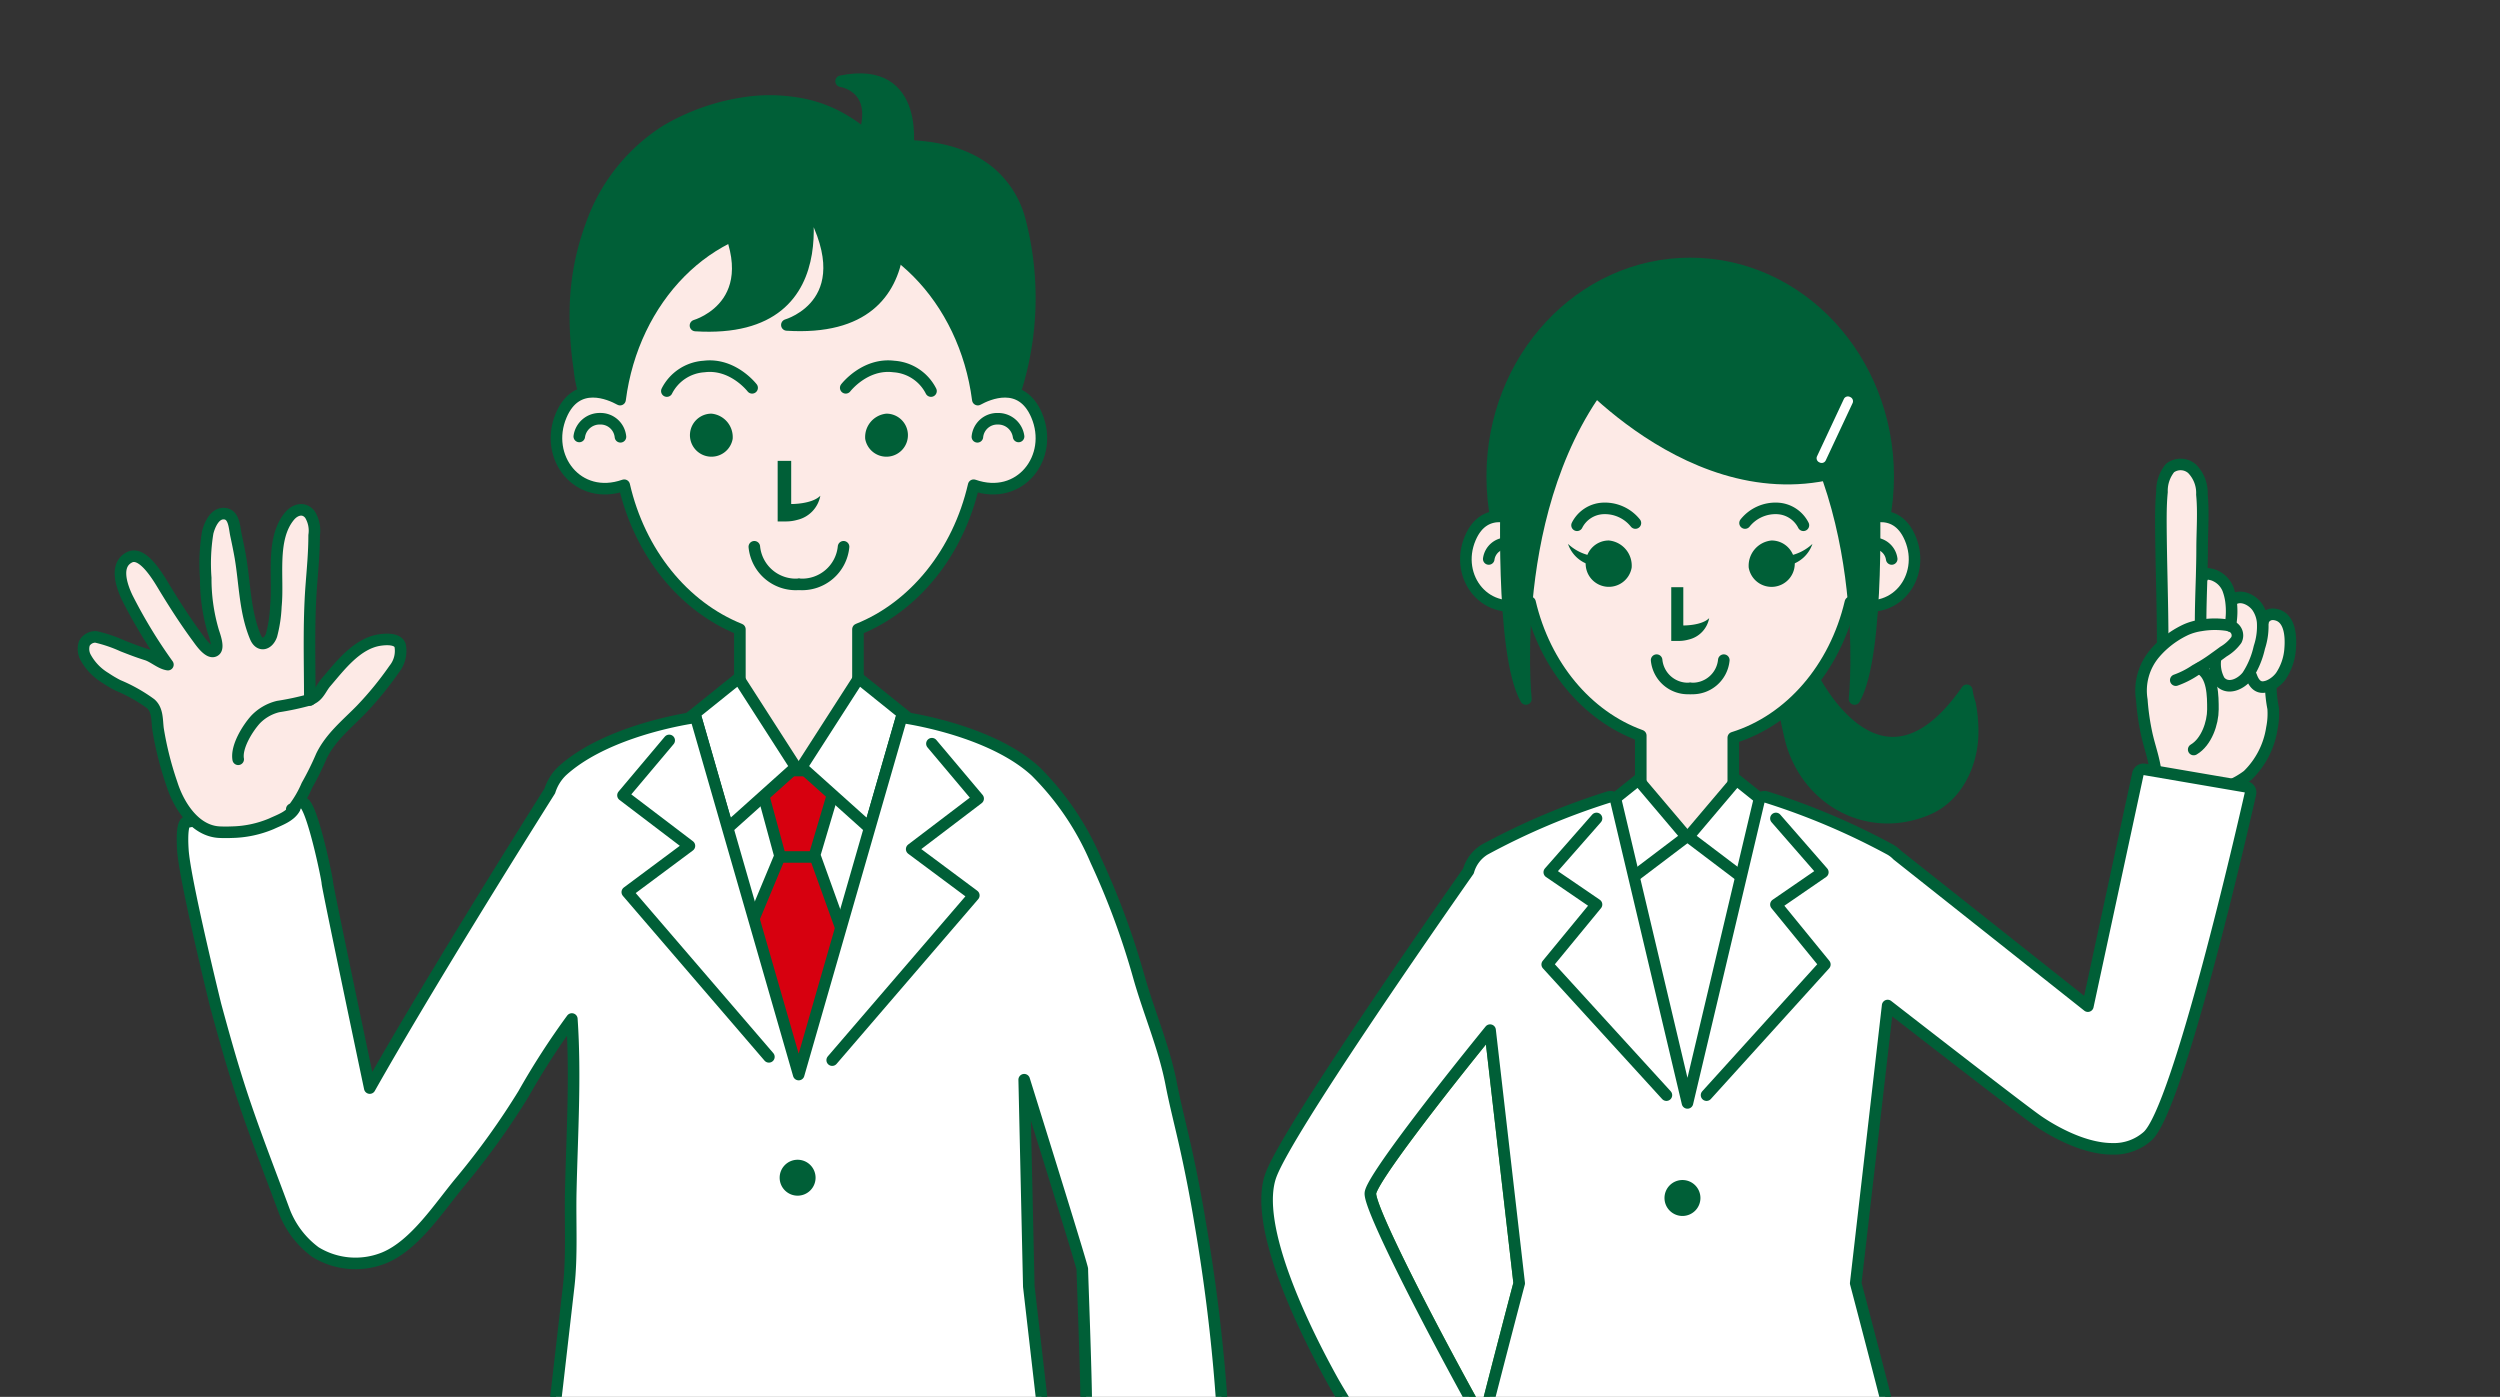
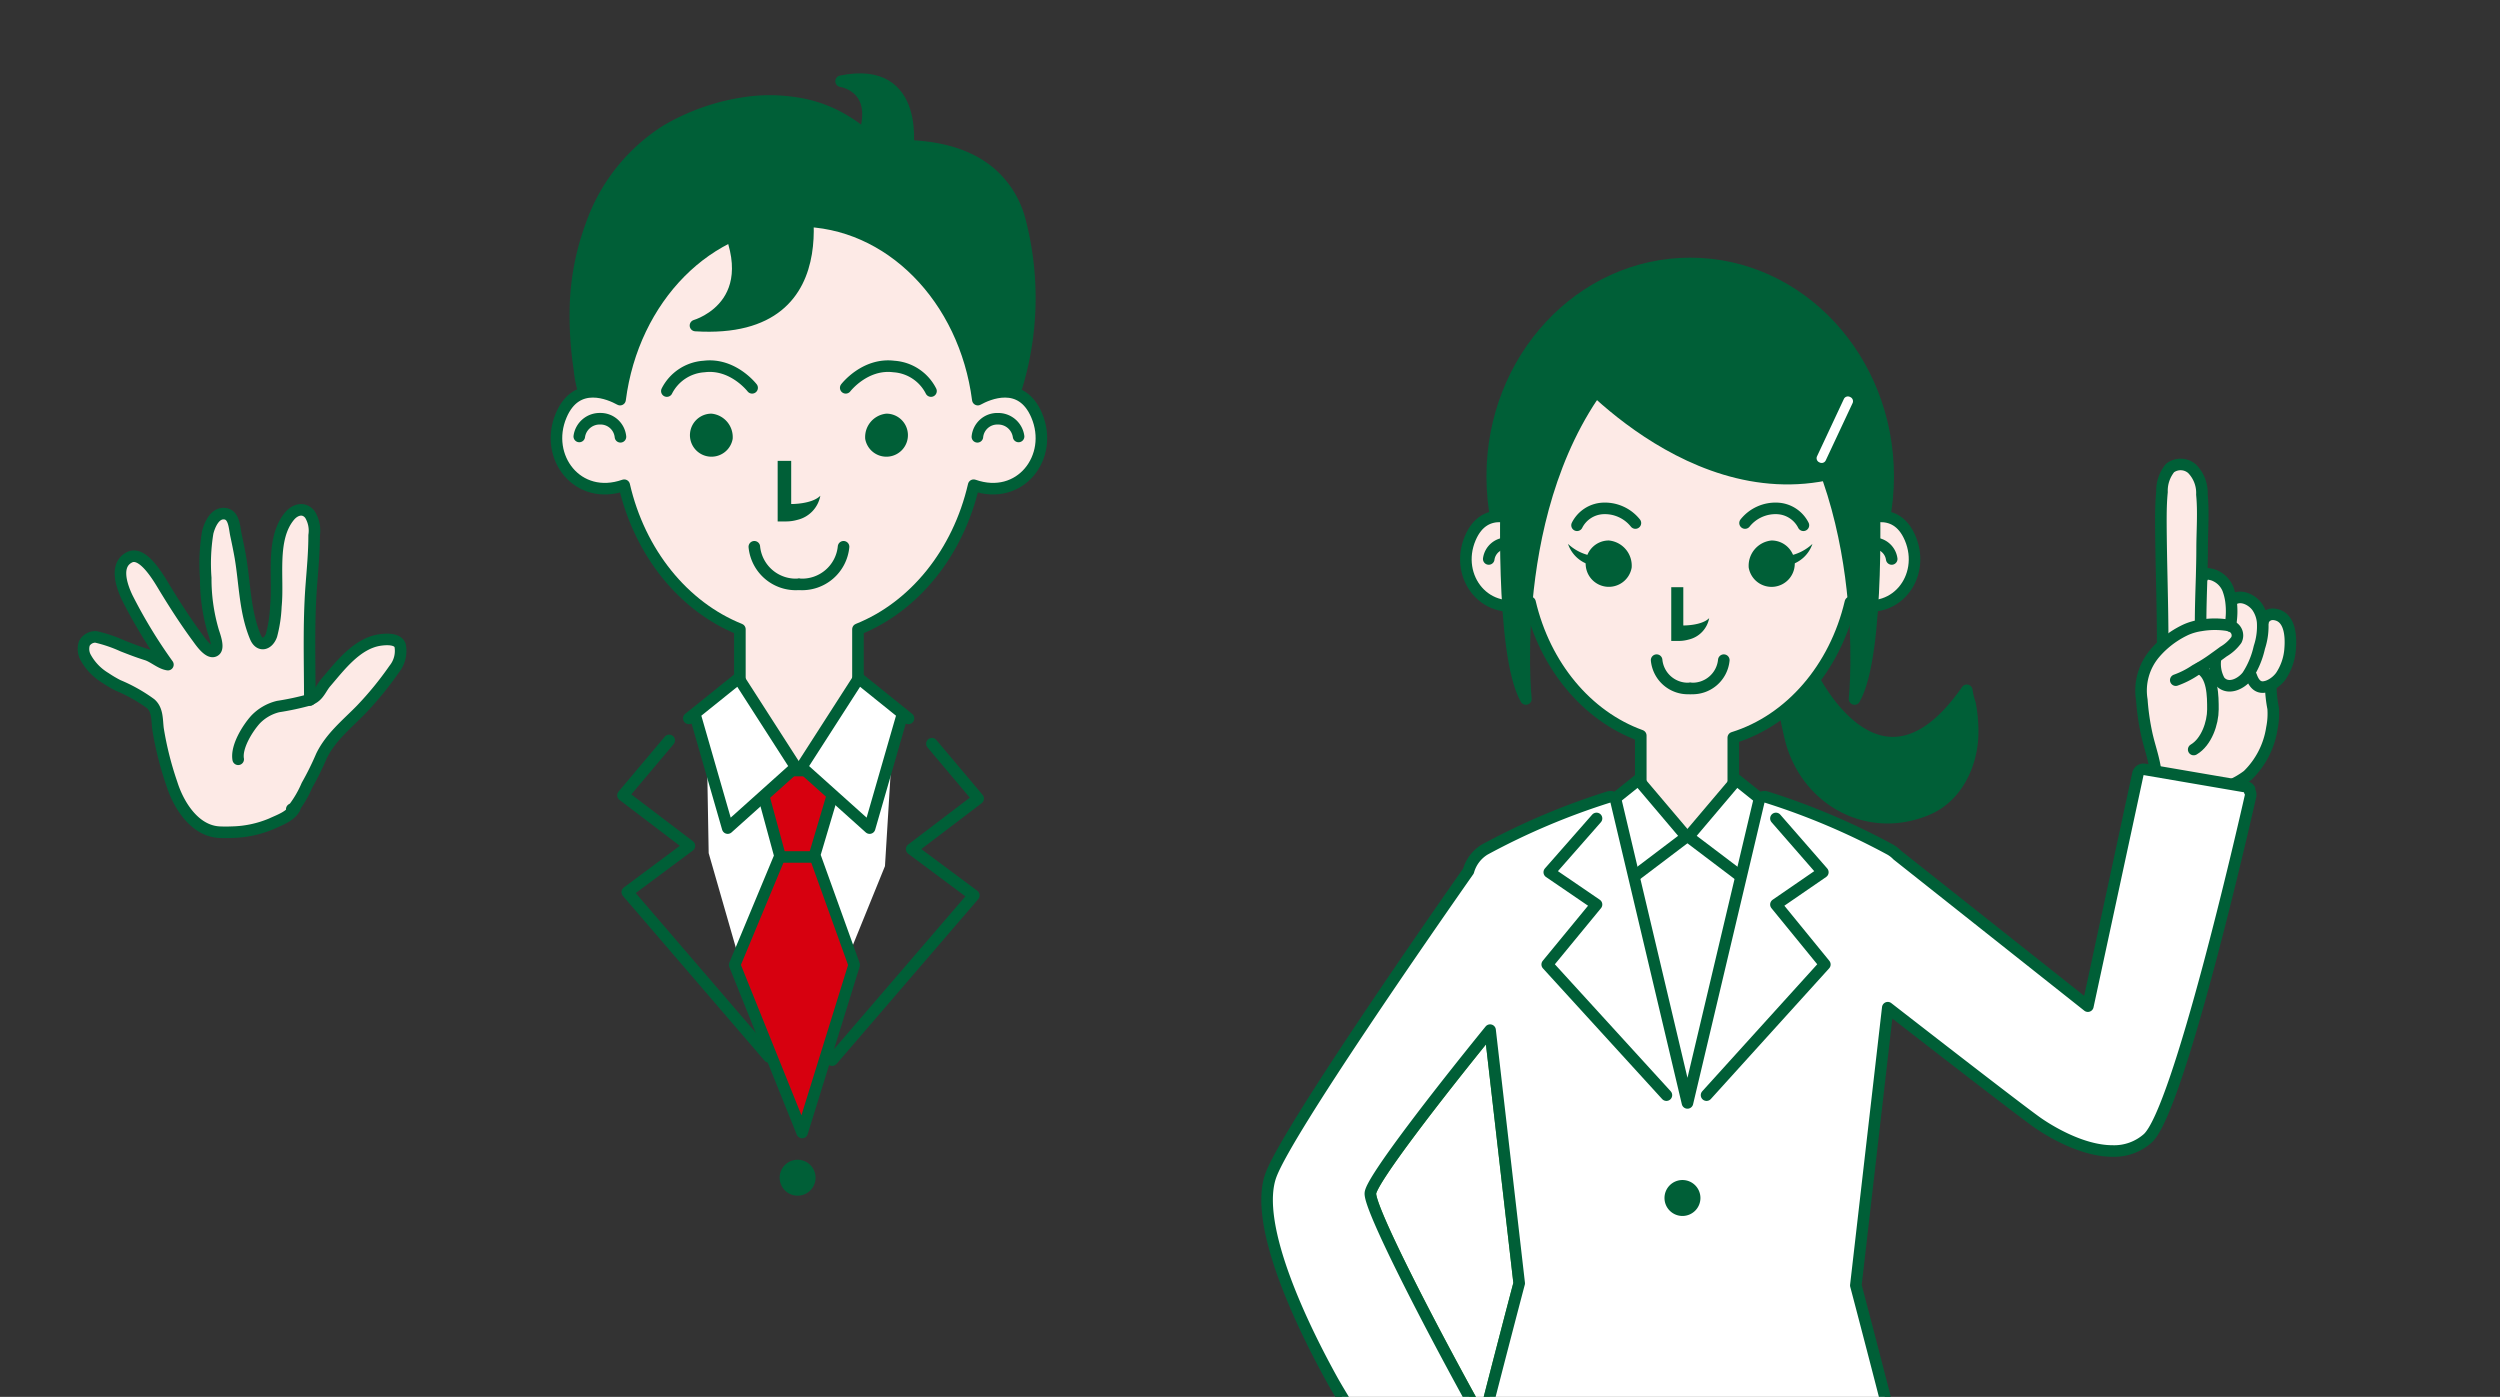
<svg xmlns="http://www.w3.org/2000/svg" width="277.02" height="154.781" viewBox="0 0 277.02 154.781">
  <rect x="0" y="0" width="277.02" height="154.781" fill="#333333" stroke="none" />
  <defs>
    <clipPath id="clip-path">
      <rect id="長方形_39" data-name="長方形 39" width="277.02" height="154.781" transform="translate(-8.608 -8.133)" fill="none" />
    </clipPath>
  </defs>
  <g id="レイヤー_2" data-name="レイヤー 2" transform="translate(8.608 8.133)">
    <g id="レイヤー_1" data-name="レイヤー 1">
      <g id="グループ_11" data-name="グループ 11" clip-path="url(#clip-path)">
        <path id="パス_750" data-name="パス 750" d="M55.162,287.524l-2.733,11.212s-.689,2.05-1.994,1.665L27.992,293.76s-1.78-.471-1.4-1.751,1.78-4.593,8.138-5.773a47.6,47.6,0,0,1,10.007-.991Z" transform="translate(-8.608 -8.133)" fill="#005f37" stroke="#005f37" stroke-linecap="round" stroke-linejoin="round" stroke-width="1.281" />
        <line id="線_78" data-name="線 78" x2="23.04" y2="6.818" transform="translate(19.764 282.401)" fill="none" stroke="#fff" stroke-linecap="round" stroke-linejoin="round" stroke-width="1.281" />
        <path id="パス_751" data-name="パス 751" d="M93.585,288.034l-.563,11.53s.082,2.16,1.443,2.16h23.4s1.841.053,1.841-1.282-.4-4.91-6.166-7.845a47.483,47.483,0,0,0-9.311-3.79Z" transform="translate(-8.608 -8.133)" fill="#005f37" stroke="#005f37" stroke-linecap="round" stroke-linejoin="round" stroke-width="1.281" />
        <line id="線_79" data-name="線 79" x1="24.028" transform="translate(85.784 290.389)" fill="none" stroke="#fff" stroke-linecap="round" stroke-linejoin="round" stroke-width="1.281" />
        <path id="パス_752" data-name="パス 752" d="M64.757,174.27,43.621,285.07s5.339,3.842,11.53,3.628l29.888-99.912h6.277l1.5,100.589s7.811,2.74,15.071.178L113.1,176.4Z" transform="translate(-8.608 -8.133)" fill="#d5e7b3" stroke="#005f37" stroke-linecap="round" stroke-linejoin="round" stroke-width="1.281" />
        <path id="パス_753" data-name="パス 753" d="M122.132,177.9l-.1.052a1.452,1.452,0,0,0-.364.288" transform="translate(-8.608 -8.133)" fill="none" stroke="#399b38" stroke-linecap="round" stroke-linejoin="round" stroke-width="1.281" />
        <path id="パス_754" data-name="パス 754" d="M125.508,197.737a6.23,6.23,0,0,1-1.52.813c-.518.18-1.555.48-2.03.057-.777-.691.585-2,.976-2.541,1.024-1.41,2.477-3.185,2.669-4.984a6.23,6.23,0,0,0-.11-2.018,9.111,9.111,0,0,0-.516-2.036c-.328-.659-1.251-1.473-1.776-.7-.871,1.262-.187,2.862.281,4.131a4.1,4.1,0,0,1,.147,1.858c-.23,1.607-1.787,1.075-2.508.184a11.191,11.191,0,0,1-2.083-6.808,11.328,11.328,0,0,1,.431-3.587,12.367,12.367,0,0,1,2.175-3.842l.021-.019c.119-.1.241-.2.364-.288a7.282,7.282,0,0,1,2.433-1.326,11.529,11.529,0,0,1,1.761-.32,15.188,15.188,0,0,1,2.423-.077,3.207,3.207,0,0,1,1.951.544,6.136,6.136,0,0,1,1.357,2.114,19.05,19.05,0,0,1,1.974,8.012,15.4,15.4,0,0,1-3.509,9.473,11.085,11.085,0,0,1-1.43,1.557A3.774,3.774,0,0,1,126.544,199c-.486-.014-1.717-.513-.967-1.16Z" transform="translate(-8.608 -8.133)" fill="#fdeae6" stroke="#277c33" stroke-miterlimit="10" stroke-width="0.64" />
        <path id="パス_755" data-name="パス 755" d="M121.644,178.26a12.367,12.367,0,0,0-2.175,3.842,11.328,11.328,0,0,0-.431,3.587,11.191,11.191,0,0,0,2.083,6.808c.721.891,2.278,1.423,2.508-.184a4.1,4.1,0,0,0-.147-1.858c-.468-1.269-1.152-2.869-.281-4.131.525-.769,1.448.045,1.776.7a9.111,9.111,0,0,1,.516,2.036,6.23,6.23,0,0,1,.11,2.018c-.192,1.8-1.645,3.574-2.669,4.984-.391.538-1.753,1.85-.976,2.541.475.423,1.512.123,2.03-.057a6.231,6.231,0,0,0,1.52-.813,7.187,7.187,0,0,0,1.914-2.05,9.849,9.849,0,0,0,1.145-2.806c.211-.96.148-1.965.4-2.92" transform="translate(-8.608 -8.133)" fill="none" stroke="#005f37" stroke-linecap="round" stroke-linejoin="round" stroke-width="1.281" />
        <path id="パス_756" data-name="パス 756" d="M125.577,197.833c-.75.647.481,1.146.967,1.16a3.774,3.774,0,0,0,2.445-1.063,11.083,11.083,0,0,0,1.43-1.557,15.4,15.4,0,0,0,3.509-9.473,19.05,19.05,0,0,0-1.974-8.012,6.136,6.136,0,0,0-1.357-2.114,3.207,3.207,0,0,0-1.951-.544,15.188,15.188,0,0,0-2.423.077,11.531,11.531,0,0,0-1.761.32,7.283,7.283,0,0,0-2.433,1.326c-.123.089-.245.192-.364.288l-.021.019c-.005,0-.012.006-.02.013" transform="translate(-8.608 -8.133)" fill="none" stroke="#005f37" stroke-linecap="round" stroke-linejoin="round" stroke-width="1.281" />
        <path id="パス_757" data-name="パス 757" d="M69.76,77.272H90.1L89.454,87.84l-6.246,15.371-8.966-1.761L69.919,86.4Z" fill="#fff" />
        <path id="パス_758" data-name="パス 758" d="M75.151,76.9h9.393L81.66,86.613l4.379,12.168-5.764,18.574L72.8,98.781,77.82,86.719Z" fill="#d7000f" stroke="#005f37" stroke-linecap="round" stroke-linejoin="round" stroke-width="1.281" />
        <line id="線_80" data-name="線 80" x2="3.604" transform="translate(77.845 86.825)" fill="none" stroke="#005f37" stroke-linecap="round" stroke-linejoin="round" stroke-width="1.281" />
        <path id="パス_759" data-name="パス 759" d="M64.757,43.615a13.121,13.121,0,0,1-.557-2.748,38.471,38.471,0,0,1-.432-6.881A28.107,28.107,0,0,1,65.5,24.993a20.325,20.325,0,0,1,8.36-10.547,24.1,24.1,0,0,1,8.914-3.083,18.284,18.284,0,0,1,5.27.032,14.507,14.507,0,0,1,5.079,1.686c1.256.716,2.867,1.716,3.446,3.093,4.487-.19,9.561-.094,13.194,2.991a10.437,10.437,0,0,1,3.244,5.236,33.963,33.963,0,0,1-.962,20.281Z" transform="translate(-8.608 -8.133)" fill="#005f37" stroke="#005f37" stroke-linecap="round" stroke-linejoin="round" stroke-width="1.281" />
        <path id="パス_760" data-name="パス 760" d="M114.874,46.032c-1.706-4.028-5.407-2.37-6.525-1.75-1.443-11.2-9.765-19.8-19.822-19.8s-18.377,8.594-19.818,19.8c-1.118-.62-4.821-2.278-6.527,1.75-1.946,4.587,1.81,9.554,6.987,7.732,1.72,7.475,6.566,13.461,12.817,15.965V85.385H95.068V69.729c6.251-2.5,11.1-8.49,12.822-15.965C113.064,55.586,116.821,50.619,114.874,46.032Z" transform="translate(-8.608 -8.133)" fill="#fdeae6" stroke="#005f37" stroke-linecap="round" stroke-linejoin="round" stroke-width="1.281" />
        <path id="パス_761" data-name="パス 761" d="M90.9,54.931c-.933.949-3.229.919-3.229.919V51.066h-1.5V57.78h.882a4.586,4.586,0,0,0,1.3-.175A3.375,3.375,0,0,0,90.9,54.931Z" transform="translate(-8.608 -8.133)" fill="#005f37" />
        <path id="パス_762" data-name="パス 762" d="M64.189,48.363A2.28,2.28,0,0,1,66.5,46.4a2.214,2.214,0,0,1,2.251,2" transform="translate(-8.608 -8.133)" fill="none" stroke="#005f37" stroke-linecap="round" stroke-linejoin="round" stroke-width="1.281" />
        <path id="パス_763" data-name="パス 763" d="M81.185,48.636a2.385,2.385,0,1,1-2.349-2.8,2.606,2.606,0,0,1,2.349,2.8Z" transform="translate(-8.608 -8.133)" fill="#005f37" />
        <path id="パス_764" data-name="パス 764" d="M83.34,42.973s-2.12-2.761-5.323-2.362a4.98,4.98,0,0,0-4.124,2.722" transform="translate(-8.608 -8.133)" fill="none" stroke="#005f37" stroke-linecap="round" stroke-linejoin="round" stroke-width="1.281" />
        <path id="パス_765" data-name="パス 765" d="M112.866,48.363a2.278,2.278,0,0,0-2.312-1.961,2.211,2.211,0,0,0-2.251,2" transform="translate(-8.608 -8.133)" fill="none" stroke="#005f37" stroke-linecap="round" stroke-linejoin="round" stroke-width="1.281" />
        <path id="パス_766" data-name="パス 766" d="M95.872,48.636a2.385,2.385,0,1,0,2.35-2.8A2.607,2.607,0,0,0,95.872,48.636Z" transform="translate(-8.608 -8.133)" fill="#005f37" />
        <path id="パス_767" data-name="パス 767" d="M93.714,42.973s2.122-2.761,5.324-2.362a4.98,4.98,0,0,1,4.124,2.722" transform="translate(-8.608 -8.133)" fill="none" stroke="#005f37" stroke-linecap="round" stroke-linejoin="round" stroke-width="1.281" />
        <path id="パス_768" data-name="パス 768" d="M83.586,60.587a4.614,4.614,0,0,0,4.883,4.162" transform="translate(-8.608 -8.133)" fill="none" stroke="#005f37" stroke-linecap="round" stroke-linejoin="round" stroke-width="1.281" />
        <path id="パス_769" data-name="パス 769" d="M93.473,60.587a4.615,4.615,0,0,1-4.883,4.162" transform="translate(-8.608 -8.133)" fill="none" stroke="#005f37" stroke-linecap="round" stroke-linejoin="round" stroke-width="1.281" />
        <path id="パス_770" data-name="パス 770" d="M77.063,36.072s8.972-2.543,2.086-13.908L88.6,19.221S94.4,37.152,77.063,36.072Z" transform="translate(-8.608 -8.133)" fill="#005f37" stroke="#005f37" stroke-linecap="round" stroke-linejoin="round" stroke-width="1.281" />
-         <path id="パス_771" data-name="パス 771" d="M87.19,36.008s8.972-2.544,2.082-13.908l9.445-2.944S104.518,37.086,87.19,36.008Z" transform="translate(-8.608 -8.133)" fill="#005f37" stroke="#005f37" stroke-linecap="round" stroke-linejoin="round" stroke-width="1.281" />
        <path id="パス_772" data-name="パス 772" d="M93.2,9s4.914.677,2.127,7.17l5.19.851S102.245,7.156,93.2,9Z" transform="translate(-8.608 -8.133)" fill="#005f37" stroke="#005f37" stroke-linecap="round" stroke-linejoin="round" stroke-width="1.281" />
        <path id="パス_773" data-name="パス 773" d="M80.634,91.76,88.171,85,81.85,75.157,76.325,79.6c.489-.083.772-.121.772-.121Z" transform="translate(-8.608 -8.133)" fill="#fff" stroke="#005f37" stroke-linecap="round" stroke-linejoin="round" stroke-width="1.281" />
        <path id="パス_774" data-name="パス 774" d="M100.671,79.6l-5.522-4.445L88.823,85l7.537,6.76L99.9,79.481S100.183,79.519,100.671,79.6Z" transform="translate(-8.608 -8.133)" fill="#fff" stroke="#005f37" stroke-linecap="round" stroke-linejoin="round" stroke-width="1.281" />
-         <path id="パス_775" data-name="パス 775" d="M120.371,156.07c0,3.682.535,22.84.535,22.844,0-.093,12.025-.643,13.144-.717,1.746-.118,1.324-1.53,1.518-3.006a58.991,58.991,0,0,0,.3-7.615,198.015,198.015,0,0,0-2.886-32.082q-.753-4.584-1.789-9.122c-.484-2.107-1-4.142-1.407-6.229-.77-4.023-2.441-7.867-3.561-11.792a85.06,85.06,0,0,0-4.787-12.988,31.02,31.02,0,0,0-6.7-9.905c-4.254-3.9-11.668-5.444-14.062-5.856-.488-.083-.774-.121-.774-.121L96.36,91.76,88.5,119.069,80.634,91.76,77.1,79.481s-.283.038-.772.121c-2.393.412-9.808,1.957-14.064,5.856a5.224,5.224,0,0,0-1.339,2.175C57.3,93.388,47.2,109.546,40.973,120.566c0,0-4.7-22.31-4.7-22.736s-1.709-8.647-2.67-8.861-.212-.319-1.919,0S20.694,91.1,20.694,91.1s-.64-.212-.428,3.1,3.627,17.185,3.627,17.185c.782,2.879,1.584,5.77,2.487,8.612,1.525,4.809,3.356,9.429,5.1,14.148a10.106,10.106,0,0,0,3.479,4.6,8.466,8.466,0,0,0,7.634.621c3.448-1.43,6.168-5.742,8.5-8.516A83.446,83.446,0,0,0,58,121.226a84.078,84.078,0,0,1,5.365-8.312c.434,6.313.021,12.818-.12,19.146-.076,3.451.16,7.075-.234,10.507q-.625,5.451-1.252,10.9c-.836,7.292-1.843,14.564-2.951,21.82-1.088,7.129-2.248,14.251-3.55,21.344q-.834,4.533-1.725,9.056a60.948,60.948,0,0,0-1.432,8.37c-.057,1.159.257,1.283,1.365,1.685.974.355,2.089.63,3.129.893,8.24,2.073,16.707,3.254,25.046,4.837.518.1,1.032.066,1.55.14a10.252,10.252,0,0,0,1.546.1c.57-.006.659-.019.906-.529a11.331,11.331,0,0,0,.7-1.932c.406-1.516.992-3.067,1.292-4.6a19.8,19.8,0,0,0,.783-4c.242.976.274,1.974.5,2.942.271,1.169.757,2.341.97,3.5.275,1.514.081,3.043.5,4.559.255.919.609.75,1.521.75,1.073,0,2.138.051,3.208.051,1.255,0,2.48.071,3.736.066q2.313-.011,4.62-.033c4.006-.033,8.141.358,12.13-.024a22.469,22.469,0,0,0,4.413-.808c1.312-.431,1.108-.294,1.343-1.61.634-3.542.136-7.12-.222-10.66-.574-5.684-.832-11.4-1.577-17.064-.337-2.557-.454-5.175-.928-7.648-.122-.643-.286-1.295-.461-1.952a2.217,2.217,0,0,0,.207-2.057L114,142.555l-.511-22.914c1.918,6.146,6.443,20.678,6.443,20.991C119.92,141.045,120.371,152.387,120.371,156.07Z" transform="translate(-8.608 -8.133)" fill="#fff" stroke="#005f37" stroke-linecap="round" stroke-linejoin="round" stroke-width="1.281" />
        <path id="パス_776" data-name="パス 776" d="M14.1,66.21c-.621-1.312-1.41-3.6.243-4.451,1.529-.8,3.317,2.426,3.958,3.478,1.171,1.921,2.345,3.727,3.643,5.488.249.339,1.288,1.876,1.909,1.351.444-.37-.108-1.768-.231-2.184a20.514,20.514,0,0,1-.818-5.853A21.041,21.041,0,0,1,23.022,59c.214-.826.772-2.176,1.865-2.08,1.051.1,1.084,1.473,1.256,2.331.174.833.346,1.665.5,2.511.5,2.945.492,6.039,1.666,8.832.464,1.108,1.408.833,1.781-.2a14.755,14.755,0,0,0,.484-3.217c.326-3.143-.6-7.467,1.525-10,.616-.731,1.6-1.006,2.253-.16a3.412,3.412,0,0,1,.463,2.3c0,1.9-.18,3.761-.321,5.63-.307,4.156-.16,8.4-.16,12.592a2.66,2.66,0,0,0,.467-.249c.6-.4.853-1.122,1.3-1.641,1.571-1.825,3.429-4.336,5.986-4.726.742-.108,1.985-.174,2.26.6a3.214,3.214,0,0,1-.648,2.613,37.117,37.117,0,0,1-3.675,4.5c-1.561,1.6-3.369,3.036-4.387,5.124a32.457,32.457,0,0,1-1.62,3.273,11.763,11.763,0,0,1-1.4,2.44l.05.1c-.511.909-1.676,1.293-2.566,1.709a11.9,11.9,0,0,1-4.4.936c-.442.019-.91.019-1.353,0-2.753-.123-4.547-3-5.3-5.386a36.3,36.3,0,0,1-1.524-6.06c-.126-.993-.026-2.1-.819-2.792a17.432,17.432,0,0,0-3.614-2.03,13.5,13.5,0,0,1-1.4-.827A6.032,6.032,0,0,1,9.474,72.8a1.963,1.963,0,0,1-.109-1.511,1.411,1.411,0,0,1,1.267-.712,15.582,15.582,0,0,1,2.993,1.018c.879.34,1.714.667,2.607.943.8.248,1.567,1,2.386,1.114A55.872,55.872,0,0,1,14.1,66.21Z" transform="translate(-8.608 -8.133)" fill="#fdeae6" />
        <path id="パス_777" data-name="パス 777" d="M32.33,89.665a1.31,1.31,0,0,0,.276-.194,11.763,11.763,0,0,0,1.4-2.44,32.461,32.461,0,0,0,1.62-3.273c1.018-2.088,2.826-3.522,4.387-5.124a37.117,37.117,0,0,0,3.675-4.5,3.214,3.214,0,0,0,.648-2.613c-.275-.775-1.518-.709-2.26-.6-2.557.39-4.415,2.9-5.986,4.726-.444.519-.7,1.236-1.3,1.641a2.66,2.66,0,0,1-.467.249,30.2,30.2,0,0,1-3.511.755,5.137,5.137,0,0,0-2.5,1.442c-.878.973-2.154,3.009-1.918,4.4" transform="translate(-8.608 -8.133)" fill="none" stroke="#005f37" stroke-linecap="round" stroke-linejoin="round" stroke-width="1.281" />
        <path id="パス_778" data-name="パス 778" d="M34.329,77.571V77.54c0-4.2-.147-8.436.16-12.592.141-1.869.321-3.733.321-5.63a3.412,3.412,0,0,0-.463-2.3c-.658-.846-1.637-.571-2.253.16-2.127,2.536-1.2,6.86-1.525,10a14.755,14.755,0,0,1-.484,3.217c-.373,1.031-1.317,1.306-1.781.2C27.13,67.8,27.136,64.7,26.638,61.759c-.149-.846-.321-1.678-.5-2.511-.172-.858-.2-2.235-1.256-2.331-1.093-.1-1.651,1.254-1.865,2.08a21.041,21.041,0,0,0-.221,5.042,20.514,20.514,0,0,0,.818,5.853c.123.416.675,1.814.231,2.184-.621.525-1.66-1.012-1.909-1.351-1.3-1.761-2.472-3.567-3.643-5.488-.641-1.052-2.429-4.273-3.958-3.478-1.653.846-.864,3.139-.243,4.451a55.873,55.873,0,0,0,4.513,7.436c-.819-.116-1.582-.866-2.386-1.114-.893-.276-1.728-.6-2.607-.943a15.581,15.581,0,0,0-2.993-1.018,1.411,1.411,0,0,0-1.267.712,1.963,1.963,0,0,0,.109,1.511,6.032,6.032,0,0,0,2.217,2.324,13.5,13.5,0,0,0,1.4.827,17.433,17.433,0,0,1,3.614,2.03c.793.692.693,1.8.819,2.792a36.3,36.3,0,0,0,1.524,6.06c.75,2.389,2.544,5.263,5.3,5.386.443.019.911.019,1.353,0a11.9,11.9,0,0,0,4.4-.936c.89-.416,2.055-.8,2.566-1.709" transform="translate(-8.608 -8.133)" fill="none" stroke="#005f37" stroke-linecap="round" stroke-linejoin="round" stroke-width="1.281" />
        <path id="パス_779" data-name="パス 779" d="M90.372,130.5a1.99,1.99,0,1,1-1.99-1.99,1.99,1.99,0,0,1,1.99,1.99Z" transform="translate(-8.608 -8.133)" fill="#005f37" />
        <path id="パス_780" data-name="パス 780" d="M90.372,160.372a1.989,1.989,0,1,1-.582-1.408A1.99,1.99,0,0,1,90.372,160.372Z" transform="translate(-8.608 -8.133)" fill="#005f37" />
        <path id="パス_781" data-name="パス 781" d="M90.372,191.493a1.99,1.99,0,1,1-1.99-1.992,1.99,1.99,0,0,1,1.99,1.992Z" transform="translate(-8.608 -8.133)" fill="#005f37" />
        <path id="パス_782" data-name="パス 782" d="M65.545,73.91l-5.123,6.084,7.365,5.6L60.9,90.722l15.692,18.253" fill="none" stroke="#005f37" stroke-linecap="round" stroke-linejoin="round" stroke-width="1.281" />
        <line id="線_81" data-name="線 81" x2="8.327" y2="0.48" transform="translate(51.455 174.144)" fill="none" stroke="#005f37" stroke-linecap="round" stroke-linejoin="round" stroke-width="1.281" />
        <path id="パス_783" data-name="パス 783" d="M94.655,74.273l5.124,6.084-7.366,5.6L99.3,91.085,83.605,109.338" fill="none" stroke="#005f37" stroke-linecap="round" stroke-linejoin="round" stroke-width="1.281" />
        <line id="線_82" data-name="線 82" x1="8.326" y2="0.48" transform="translate(98.348 174.506)" fill="none" stroke="#005f37" stroke-linecap="round" stroke-linejoin="round" stroke-width="1.281" />
        <path id="パス_784" data-name="パス 784" d="M174.7,204.253V247.9H163.976l-.123.013-3.4-43.831Z" fill="#fdeae6" />
        <path id="パス_785" data-name="パス 785" d="M174.7,247.9v36.6H166.7l-2.843-36.587.123-.013H174.7Z" fill="#399b38" stroke="#399b38" stroke-linecap="round" stroke-linejoin="round" stroke-width="1.281" />
        <path id="パス_786" data-name="パス 786" d="M163.853,247.917l-3.4-43.831,14.25.167V284.5H166.7Z" fill="none" stroke="#399b38" stroke-linecap="round" stroke-linejoin="round" stroke-width="1.281" />
        <line id="線_83" data-name="線 83" x2="10.675" transform="translate(163.976 247.904)" fill="none" stroke="#399b38" stroke-linecap="round" stroke-linejoin="round" stroke-width="1.281" />
        <path id="パス_787" data-name="パス 787" d="M183.593,289.635l.5,10.179s-.071,1.91-1.272,1.91H162.149s-1.625.048-1.625-1.132.356-4.336,5.445-6.927a42,42,0,0,1,8.221-3.347Z" transform="translate(-8.608 -8.133)" fill="#005f37" stroke="#005f37" stroke-linecap="round" stroke-linejoin="round" stroke-width="1.281" />
        <line id="線_84" data-name="線 84" x2="21.219" transform="translate(153.055 290.764)" fill="none" stroke="#fff" stroke-linecap="round" stroke-linejoin="round" stroke-width="1.281" />
        <path id="パス_788" data-name="パス 788" d="M192.682,241.33l21.959,29.28-6.405,4.8-24.227-27.564.09-.083,8.542-6.405Z" fill="#399b38" stroke="#399b38" stroke-linecap="round" stroke-linejoin="round" stroke-width="1.281" />
        <path id="パス_789" data-name="パス 789" d="M192.707,255.9l8.542-6.4-5.514-7.334,8.885-32.344-16.333.241-2.722,33.463a10.775,10.775,0,0,0,2.082,6.966,31.348,31.348,0,0,0,5.06,5.413Z" transform="translate(-8.608 -8.133)" fill="#fdeae6" stroke="#399b38" stroke-linecap="round" stroke-linejoin="round" stroke-width="1.281" />
        <path id="パス_790" data-name="パス 790" d="M221.675,276.171l6.5,7.847s1.087,1.57.13,2.291l-16.537,12.4s-1.272,1.014-1.98.072-2.316-3.681.2-8.808a42.133,42.133,0,0,1,4.57-7.613Z" transform="translate(-8.608 -8.133)" fill="#005f37" stroke="#005f37" stroke-linecap="round" stroke-linejoin="round" stroke-width="1.281" />
        <line id="線_85" data-name="線 85" y1="12.729" x2="16.975" transform="translate(201.077 275.875)" fill="none" stroke="#fff" stroke-linecap="round" stroke-linejoin="round" stroke-width="1.281" />
        <path id="パス_791" data-name="パス 791" d="M165.538,212.378l6.726,77.5s7.046,2.882,12.169.107l-.64-76.856,4.481-.427q-1.218,9.828-2.259,19.678c-.35,3.347-.7,6.7-.9,10.061a21.025,21.025,0,0,0-.069,2.772c.171,2.26,1.685,4.352,2.836,6.234.681,1.118,1.435,2.222,2.209,3.314,1.623,2.3,3.425,4.286,4.987,6.611,2.3,3.423,4.707,6.77,7.188,10.063,2.423,3.218,5.172,6.225,7.3,9.657.58.938,1.1,2.3,2.265,2.63,1.145.325,2.273-.53,3.242-1a28.221,28.221,0,0,0,5.6-4.023,2.244,2.244,0,0,0,1-2.529L197.083,242l7.846-24.338,1.28-4.963.48-4.163Z" transform="translate(-8.608 -8.133)" fill="#d5e7b3" stroke="#005f37" stroke-linecap="round" stroke-linejoin="round" stroke-width="1.281" />
        <path id="パス_792" data-name="パス 792" d="M209.226,52.783c0,13.028-9.821,23.59-21.937,23.59s-21.937-10.562-21.937-23.59,9.822-23.591,21.937-23.591S209.226,39.755,209.226,52.783Z" transform="translate(-8.608 -8.133)" fill="#005f37" stroke="#005f37" stroke-linecap="round" stroke-linejoin="round" stroke-width="1.281" />
        <path id="パス_793" data-name="パス 793" d="M200.752,74.783s7.472,15.692,17.184,1.709a7.578,7.578,0,0,0,.357,1.48,15.823,15.823,0,0,1,.275,3.762c-.184,3.248-1.849,6.6-4.956,7.936-6.389,2.742-13.113-.785-15.072-7.315-.184-.613-1.437-5.991-.991-6.183Z" transform="translate(-8.608 -8.133)" fill="#005f37" stroke="#005f37" stroke-linecap="round" stroke-linejoin="round" stroke-width="1.281" />
        <path id="パス_794" data-name="パス 794" d="M211.665,59.642c-1.655-3.9-5.329-2.037-6.167-1.548-1.267-10.357-8.936-18.323-18.209-18.323s-16.943,7.966-18.208,18.323c-.837-.489-4.515-2.355-6.169,1.548-1.818,4.292,1.754,8.947,6.63,7.095,1.647,7.028,6.3,12.615,12.27,14.77V96.453h10.249V81.74c6.3-1.959,11.265-7.7,12.978-15C209.91,68.589,213.486,63.934,211.665,59.642Z" transform="translate(-8.608 -8.133)" fill="#fdeae6" stroke="#005f37" stroke-linecap="round" stroke-linejoin="round" stroke-width="1.281" />
        <path id="パス_795" data-name="パス 795" d="M189.39,68.494c-.829.842-2.866.813-2.866.813V65.065h-1.336v5.957h.782a4.149,4.149,0,0,0,1.154-.155,3,3,0,0,0,2.266-2.373Z" transform="translate(-8.608 -8.133)" fill="#005f37" />
        <path id="パス_796" data-name="パス 796" d="M164.965,61.938a2.02,2.02,0,0,1,2.052-1.741,1.964,1.964,0,0,1,2,1.775" transform="translate(-8.608 -8.133)" fill="none" stroke="#005f37" stroke-linecap="round" stroke-linejoin="round" stroke-width="1.281" />
        <path id="パス_797" data-name="パス 797" d="M209.615,61.938a2.024,2.024,0,0,0-2.054-1.741,1.963,1.963,0,0,0-2,1.775" transform="translate(-8.608 -8.133)" fill="none" stroke="#005f37" stroke-linecap="round" stroke-linejoin="round" stroke-width="1.281" />
        <path id="パス_798" data-name="パス 798" d="M183.567,73.149a3.475,3.475,0,0,0,3.677,3.134" transform="translate(-8.608 -8.133)" fill="none" stroke="#005f37" stroke-linecap="round" stroke-linejoin="round" stroke-width="1.281" />
        <path id="パス_799" data-name="パス 799" d="M191.011,73.149a3.475,3.475,0,0,1-3.678,3.134" transform="translate(-8.608 -8.133)" fill="none" stroke="#005f37" stroke-linecap="round" stroke-linejoin="round" stroke-width="1.281" />
        <path id="パス_800" data-name="パス 800" d="M181.215,57.956a4.332,4.332,0,0,0-3.647-1.617,3.4,3.4,0,0,0-2.819,1.864" transform="translate(-8.608 -8.133)" fill="none" stroke="#005f37" stroke-linecap="round" stroke-linejoin="round" stroke-width="1.281" />
        <path id="パス_801" data-name="パス 801" d="M180.8,62.907a2.568,2.568,0,1,1-2.529-3.017,2.8,2.8,0,0,1,2.529,3.017Z" transform="translate(-8.608 -8.133)" fill="#005f37" />
        <path id="パス_802" data-name="パス 802" d="M176.346,61.587a5.2,5.2,0,0,1-2.6-1.32,3.629,3.629,0,0,0,2.563,2.361C178.268,63.028,176.346,61.587,176.346,61.587Z" transform="translate(-8.608 -8.133)" fill="#005f37" />
        <path id="パス_803" data-name="パス 803" d="M193.366,57.956a4.327,4.327,0,0,1,3.644-1.617,3.4,3.4,0,0,1,2.821,1.864" transform="translate(-8.608 -8.133)" fill="none" stroke="#005f37" stroke-linecap="round" stroke-linejoin="round" stroke-width="1.281" />
        <path id="パス_804" data-name="パス 804" d="M193.773,62.907a2.57,2.57,0,1,0,2.53-3.017,2.808,2.808,0,0,0-2.53,3.017Z" transform="translate(-8.608 -8.133)" fill="#005f37" />
        <path id="パス_805" data-name="パス 805" d="M198.232,61.587a5.2,5.2,0,0,0,2.6-1.32,3.634,3.634,0,0,1-2.563,2.361C196.31,63.028,198.232,61.587,198.232,61.587Z" transform="translate(-8.608 -8.133)" fill="#005f37" />
        <path id="パス_806" data-name="パス 806" d="M166.944,53.755s-.746,18.68,2.137,23.7c0,0-2.459-23.7,10.672-37.682C179.753,39.771,167.584,43.188,166.944,53.755Z" transform="translate(-8.608 -8.133)" fill="#005f37" stroke="#005f37" stroke-linecap="round" stroke-linejoin="round" stroke-width="1.281" />
        <path id="パス_807" data-name="パス 807" d="M207.634,53.755s.748,18.68-2.136,23.7c0,0,2.457-23.7-10.675-37.682C194.823,39.771,206.992,43.188,207.634,53.755Z" transform="translate(-8.608 -8.133)" fill="#005f37" stroke="#005f37" stroke-linecap="round" stroke-linejoin="round" stroke-width="1.281" />
        <path id="パス_808" data-name="パス 808" d="M173.957,40.411S189.011,58.452,206.3,51.406l-6.617-11.1-8.115-4.59Z" transform="translate(-8.608 -8.133)" fill="#005f37" stroke="#005f37" stroke-linecap="round" stroke-linejoin="round" stroke-width="1.281" />
        <path id="パス_809" data-name="パス 809" d="M202.873,51.318a1.141,1.141,0,0,1-1.532.5h0a1.138,1.138,0,0,1-.593-1.5l3-6.407a1.141,1.141,0,0,1,1.532-.5h0a1.142,1.142,0,0,1,.595,1.5Z" transform="translate(-8.608 -8.133)" fill="#fff" stroke="#005f37" stroke-linecap="round" stroke-linejoin="round" stroke-width="1.281" />
        <path id="パス_810" data-name="パス 810" d="M250.739,68.912a1.139,1.139,0,0,1,1.234-.838c1.763.186,1.9,2.349,1.8,3.714a6.233,6.233,0,0,1-1.044,3.145,3.3,3.3,0,0,1-1.158.974,2.134,2.134,0,0,1-.578.2c-.857.179-1.286-.475-1.537-1.192l-.424-.032a9.516,9.516,0,0,0,1.323-3.158,7.386,7.386,0,0,0,.363-2.818Z" transform="translate(-8.608 -8.133)" fill="#fdeae6" />
        <path id="パス_811" data-name="パス 811" d="M250.718,68.912a7.386,7.386,0,0,1-.363,2.818,9.516,9.516,0,0,1-1.323,3.158,3,3,0,0,1-1.137.9,2.516,2.516,0,0,1-1.444.118,6.382,6.382,0,0,1-2.76-1.017c-.355-.241-.658-.551-1-.8a2.151,2.151,0,0,1-.66-.666,4.013,4.013,0,0,1,.616-4.833,6.587,6.587,0,0,1,3.37-1.123,2.267,2.267,0,0,0,1.037-.246c.269-.2.209-.371.159-.666.237-.037.445-.268.7-.324a1.69,1.69,0,0,1,.847.045,2.613,2.613,0,0,1,1.374.991,3.558,3.558,0,0,1,.584,1.645Z" transform="translate(-8.608 -8.133)" fill="#fdeae6" stroke="#277c33" stroke-miterlimit="10" stroke-width="0.64" />
        <path id="パス_812" data-name="パス 812" d="M243.993,54.8c.192,2,.022,4.016.022,6.026,0,1.026-.029,2.05-.053,3.068-.052,1.723-.115,3.447-.115,5.181l.032.231a6.325,6.325,0,0,0-1.641.467,10.319,10.319,0,0,0-2.5,1.64l-.09-.1c0-4.509-.182-8.992-.2-13.507,0-1.1.015-2.2.122-3.286a3.98,3.98,0,0,1,.892-2.657,1.918,1.918,0,0,1,2.444.083A3.8,3.8,0,0,1,243.993,54.8Z" transform="translate(-8.608 -8.133)" fill="#fdeae6" />
        <path id="パス_813" data-name="パス 813" d="M247.209,66.562a8.592,8.592,0,0,1-.076,2.793l-.008.006a1.642,1.642,0,0,0-.263-.077,9.144,9.144,0,0,0-2.983.019l-.032-.231c0-1.734.063-3.458.115-5.181h.129c0-.537,1.145-.224,1.375-.089a2.74,2.74,0,0,1,1.4,1.447,6.291,6.291,0,0,1,.343,1.313Z" transform="translate(-8.608 -8.133)" fill="#fdeae6" />
        <path id="パス_814" data-name="パス 814" d="M251.615,76a14.288,14.288,0,0,0,.269,2.5,8.164,8.164,0,0,1-.14,2.184,9.217,9.217,0,0,1-2.684,5.233,9.273,9.273,0,0,1-2.145,1.21c-.756.345-1.48.782-2.255,1.082a8.158,8.158,0,0,1-3.03.429,10.792,10.792,0,0,1-1.813-.557c-.3-.127-.781-.251-.91-.493a3.821,3.821,0,0,1,.007-1.23c0-1.766-.722-3.477-1.074-5.187a26.642,26.642,0,0,1-.506-3.607,6.372,6.372,0,0,1,1.421-5.149,9.952,9.952,0,0,1,.978-1,10.319,10.319,0,0,1,2.5-1.64,6.324,6.324,0,0,1,1.641-.467,9.144,9.144,0,0,1,2.983-.019,1.639,1.639,0,0,1,.263.077,1.093,1.093,0,0,1,.686,1.556,4.69,4.69,0,0,1-1.422,1.282c-.319.236-.64.473-.966.7l.07.1a3.843,3.843,0,0,0,.446,2.448c.888,1.089,2.4.352,3.093-.558l.424.032c.251.717.68,1.371,1.537,1.192a2.135,2.135,0,0,0,.578-.2Z" transform="translate(-8.608 -8.133)" fill="#fdeae6" />
        <path id="パス_815" data-name="パス 815" d="M242.7,88.819c-.36-.052-.712-.109-1.071-.187a10.792,10.792,0,0,1-1.813-.557c-.3-.127-.781-.251-.91-.493a3.821,3.821,0,0,1,.007-1.23c0-1.766-.722-3.477-1.074-5.187a26.649,26.649,0,0,1-.506-3.607,6.372,6.372,0,0,1,1.421-5.149,9.947,9.947,0,0,1,.978-1,10.319,10.319,0,0,1,2.5-1.64,6.324,6.324,0,0,1,1.641-.467,9.144,9.144,0,0,1,2.983-.019,1.641,1.641,0,0,1,.263.077,1.093,1.093,0,0,1,.686,1.556,4.69,4.69,0,0,1-1.422,1.282c-.319.236-.64.473-.966.7a17.4,17.4,0,0,1-2.135,1.353,9.641,9.641,0,0,1-2.189,1.114" transform="translate(-8.608 -8.133)" fill="none" stroke="#005f37" stroke-linecap="round" stroke-linejoin="round" stroke-width="1.281" />
        <path id="パス_816" data-name="パス 816" d="M243.719,74.037c1.5.761,1.49,3.1,1.49,4.567,0,1.523-.721,3.63-2.131,4.45" transform="translate(-8.608 -8.133)" fill="none" stroke="#005f37" stroke-linecap="round" stroke-linejoin="round" stroke-width="1.281" />
        <path id="パス_817" data-name="パス 817" d="M239.643,71.314c0-4.509-.182-8.992-.2-13.507,0-1.1.015-2.2.122-3.286a3.98,3.98,0,0,1,.892-2.657,1.918,1.918,0,0,1,2.444.083,3.8,3.8,0,0,1,1.089,2.85c.192,2,.022,4.016.022,6.026,0,1.026-.029,2.05-.053,3.068-.052,1.723-.115,3.447-.115,5.181" transform="translate(-8.608 -8.133)" fill="none" stroke="#005f37" stroke-linecap="round" stroke-linejoin="round" stroke-width="1.281" />
        <path id="パス_818" data-name="パス 818" d="M244.091,63.91v-.019c0-.537,1.145-.224,1.375-.089a2.74,2.74,0,0,1,1.4,1.447,6.291,6.291,0,0,1,.339,1.313,8.592,8.592,0,0,1-.076,2.793" transform="translate(-8.608 -8.133)" fill="none" stroke="#005f37" stroke-linecap="round" stroke-linejoin="round" stroke-width="1.281" />
        <path id="パス_819" data-name="パス 819" d="M247.291,66.55c.918-.8,2.275-.092,2.839.722a3.558,3.558,0,0,1,.588,1.64,7.386,7.386,0,0,1-.363,2.818,9.516,9.516,0,0,1-1.323,3.158c-.7.91-2.2,1.647-3.093.558A3.843,3.843,0,0,1,245.493,73" transform="translate(-8.608 -8.133)" fill="none" stroke="#005f37" stroke-linecap="round" stroke-linejoin="round" stroke-width="1.281" />
        <path id="パス_820" data-name="パス 820" d="M250.739,68.912a1.139,1.139,0,0,1,1.234-.838c1.763.186,1.9,2.349,1.8,3.714a6.233,6.233,0,0,1-1.044,3.145,3.3,3.3,0,0,1-1.158.974,2.134,2.134,0,0,1-.578.2c-.857.179-1.286-.475-1.537-1.192" transform="translate(-8.608 -8.133)" fill="none" stroke="#005f37" stroke-linecap="round" stroke-linejoin="round" stroke-width="1.281" />
        <path id="パス_821" data-name="パス 821" d="M251.615,76a14.288,14.288,0,0,0,.269,2.5,8.164,8.164,0,0,1-.14,2.184,9.217,9.217,0,0,1-2.684,5.233,9.273,9.273,0,0,1-2.145,1.21c-.756.345-1.48.782-2.255,1.082a8.158,8.158,0,0,1-3.03.429c-.627,0-1.256-.026-1.864-.026" transform="translate(-8.608 -8.133)" fill="none" stroke="#005f37" stroke-linecap="round" stroke-linejoin="round" stroke-width="1.281" />
        <path id="パス_822" data-name="パス 822" d="M162.93,158.135c-.84-.449-1.878.176-2.588.6a12.532,12.532,0,0,0-2.415,1.536c-1.425,1.448-1.061,4.1-.528,5.813a7.5,7.5,0,0,1,.191,4.088,4.808,4.808,0,0,1-.882,1.814c-.374.468-1.012.923-1.168,1.526-.228.878.759.933,1.6.876a4.859,4.859,0,0,0,2.4-1.3,14.673,14.673,0,0,0,2.1-2.228,14.443,14.443,0,0,0,2.787-8.982C164.433,160.7,164.088,158.752,162.93,158.135Z" transform="translate(-8.608 -8.133)" fill="#fdeae6" stroke="#005f37" stroke-linecap="round" stroke-linejoin="round" stroke-width="1.281" />
        <path id="パス_823" data-name="パス 823" d="M170.9,84.371l15.048.266L181.1,113.244l-3.043,3.1-2.615-4.109Z" fill="#fff" />
        <path id="パス_824" data-name="パス 824" d="M172.928,78.286l5.339,6.3-7.472,5.658-1.6-8.967Z" fill="#fff" stroke="#005f37" stroke-linecap="round" stroke-linejoin="round" stroke-width="1.281" />
        <path id="パス_825" data-name="パス 825" d="M183.813,78.286l-5.337,6.3,7.472,5.658,1.6-8.967Z" fill="#fff" stroke="#005f37" stroke-linecap="round" stroke-linejoin="round" stroke-width="1.281" />
        <path id="パス_826" data-name="パス 826" d="M165.118,114.148c-5.73,7.052-13.071,16.514-13.262,18.047s6.252,14.141,12.415,25.229a.724.724,0,0,1,.07.212c1.759-6.912,3.7-14.309,4-15.436Z" transform="translate(-8.608 -8.133)" fill="#fff" stroke="#399b38" stroke-linecap="round" stroke-linejoin="round" stroke-width="1.281" />
-         <path id="パス_827" data-name="パス 827" d="M249.266,87.451a.644.644,0,0,0-.425-.276l-11.207-1.922a.642.642,0,0,0-.736.5l-5.545,25.735L210.239,94.756a3.5,3.5,0,0,0-.8-.62A77.825,77.825,0,0,0,195.7,88.313a.631.631,0,0,0-.5.06.655.655,0,0,0-.3.406l-7.916,33.433-7.913-33.433a.638.638,0,0,0-.8-.466,77.736,77.736,0,0,0-13.748,5.823,4.058,4.058,0,0,0-1.806,2.379c-4.379,6.25-19.885,28.551-21.85,33.608-2.194,5.642,4,17.823,6.76,22.8,1.593,2.868,6.693,10.751,6.908,11.085a.647.647,0,0,0,.412.28.762.762,0,0,0,.128.013.635.635,0,0,0,.361-.114l8.647-5.923a.652.652,0,0,0,.146-.146c-1.271,5-2.42,9.655-2.741,11.392a7.512,7.512,0,0,0,.091,3.633c-3.228,16.6-8.62,44.928-8.3,47.326a.638.638,0,0,0,.6.554c.207.013,20.7,1.213,28.026,1.213h0a8.5,8.5,0,0,0,2.794-.2c1.234-.529,2.216-2.739,2.745-5.241.741,2.235,2.071,4.687,4.373,5.07a62.9,62.9,0,0,0,7.521.639l.359.015c1.1.049,2.254.074,3.422.074,3.037,0,6.291-.165,9.951-.5.416-.038.852-.053,1.3-.071a9.218,9.218,0,0,0,4.171-.812,2.062,2.062,0,0,0,.934-2.264l-.014-.24a50.465,50.465,0,0,0-.813-6.142q-.109-.635-.218-1.265c-1.288-7.643-2.417-15.293-3.36-22.739l-.049-.377c-.259-2.051-.519-4.1-.794-6.149l-1.758-12.975-.021-.174a1.365,1.365,0,0,0-.07-.384h-.011c-.041-.12-.109-.324-.226-.667-1.456-6.444-6.042-23.862-6.514-25.643l3.539-30.771c3.353,2.606,14.838,11.521,16.64,12.771,1.054.729,4.765,3.109,8.271,3.109a5.6,5.6,0,0,0,3.892-1.4c3.415-3.089,10.6-34.4,11.4-37.961a.645.645,0,0,0-.1-.493Zm-85,69.973c-6.163-11.088-12.6-23.7-12.415-25.229s7.532-11,13.262-18.047l3.226,28.052c-.3,1.127-2.244,8.524-4,15.436a.724.724,0,0,0-.073-.212Z" transform="translate(-8.608 -8.133)" fill="#fff" stroke="#005f37" stroke-linecap="round" stroke-linejoin="round" stroke-width="1.281" />
+         <path id="パス_827" data-name="パス 827" d="M249.266,87.451a.644.644,0,0,0-.425-.276l-11.207-1.922a.642.642,0,0,0-.736.5l-5.545,25.735L210.239,94.756a3.5,3.5,0,0,0-.8-.62A77.825,77.825,0,0,0,195.7,88.313a.631.631,0,0,0-.5.06.655.655,0,0,0-.3.406l-7.916,33.433-7.913-33.433a.638.638,0,0,0-.8-.466,77.736,77.736,0,0,0-13.748,5.823,4.058,4.058,0,0,0-1.806,2.379c-4.379,6.25-19.885,28.551-21.85,33.608-2.194,5.642,4,17.823,6.76,22.8,1.593,2.868,6.693,10.751,6.908,11.085a.647.647,0,0,0,.412.28.762.762,0,0,0,.128.013.635.635,0,0,0,.361-.114l8.647-5.923a.652.652,0,0,0,.146-.146c-1.271,5-2.42,9.655-2.741,11.392a7.512,7.512,0,0,0,.091,3.633c-3.228,16.6-8.62,44.928-8.3,47.326a.638.638,0,0,0,.6.554c.207.013,20.7,1.213,28.026,1.213h0a8.5,8.5,0,0,0,2.794-.2c1.234-.529,2.216-2.739,2.745-5.241.741,2.235,2.071,4.687,4.373,5.07a62.9,62.9,0,0,0,7.521.639l.359.015c1.1.049,2.254.074,3.422.074,3.037,0,6.291-.165,9.951-.5.416-.038.852-.053,1.3-.071a9.218,9.218,0,0,0,4.171-.812,2.062,2.062,0,0,0,.934-2.264a50.465,50.465,0,0,0-.813-6.142q-.109-.635-.218-1.265c-1.288-7.643-2.417-15.293-3.36-22.739l-.049-.377c-.259-2.051-.519-4.1-.794-6.149l-1.758-12.975-.021-.174a1.365,1.365,0,0,0-.07-.384h-.011c-.041-.12-.109-.324-.226-.667-1.456-6.444-6.042-23.862-6.514-25.643l3.539-30.771c3.353,2.606,14.838,11.521,16.64,12.771,1.054.729,4.765,3.109,8.271,3.109a5.6,5.6,0,0,0,3.892-1.4c3.415-3.089,10.6-34.4,11.4-37.961a.645.645,0,0,0-.1-.493Zm-85,69.973c-6.163-11.088-12.6-23.7-12.415-25.229s7.532-11,13.262-18.047l3.226,28.052c-.3,1.127-2.244,8.524-4,15.436a.724.724,0,0,0-.073-.212Z" transform="translate(-8.608 -8.133)" fill="#fff" stroke="#005f37" stroke-linecap="round" stroke-linejoin="round" stroke-width="1.281" />
        <path id="パス_828" data-name="パス 828" d="M168.3,82.556l-5.237,5.962,5.237,3.576-5.465,6.644,13.209,14.48" fill="none" stroke="#005f37" stroke-linecap="round" stroke-linejoin="round" stroke-width="1.281" />
        <path id="パス_829" data-name="パス 829" d="M188.178,82.556l5.2,5.962-5.2,3.576,5.423,6.644-13.111,14.48" fill="none" stroke="#005f37" stroke-linecap="round" stroke-linejoin="round" stroke-width="1.281" />
        <path id="パス_830" data-name="パス 830" d="M188.421,132.747a1.991,1.991,0,1,1-1.991-1.991,1.991,1.991,0,0,1,1.991,1.991Z" transform="translate(-8.608 -8.133)" fill="#005f37" />
        <path id="パス_831" data-name="パス 831" d="M188.421,162.613a1.991,1.991,0,1,1-1.991-1.99A1.991,1.991,0,0,1,188.421,162.613Z" transform="translate(-8.608 -8.133)" fill="#005f37" />
        <path id="パス_832" data-name="パス 832" d="M188.421,193.734a1.991,1.991,0,1,1-1.991-1.992A1.991,1.991,0,0,1,188.421,193.734Z" transform="translate(-8.608 -8.133)" fill="#005f37" />
      </g>
    </g>
  </g>
</svg>